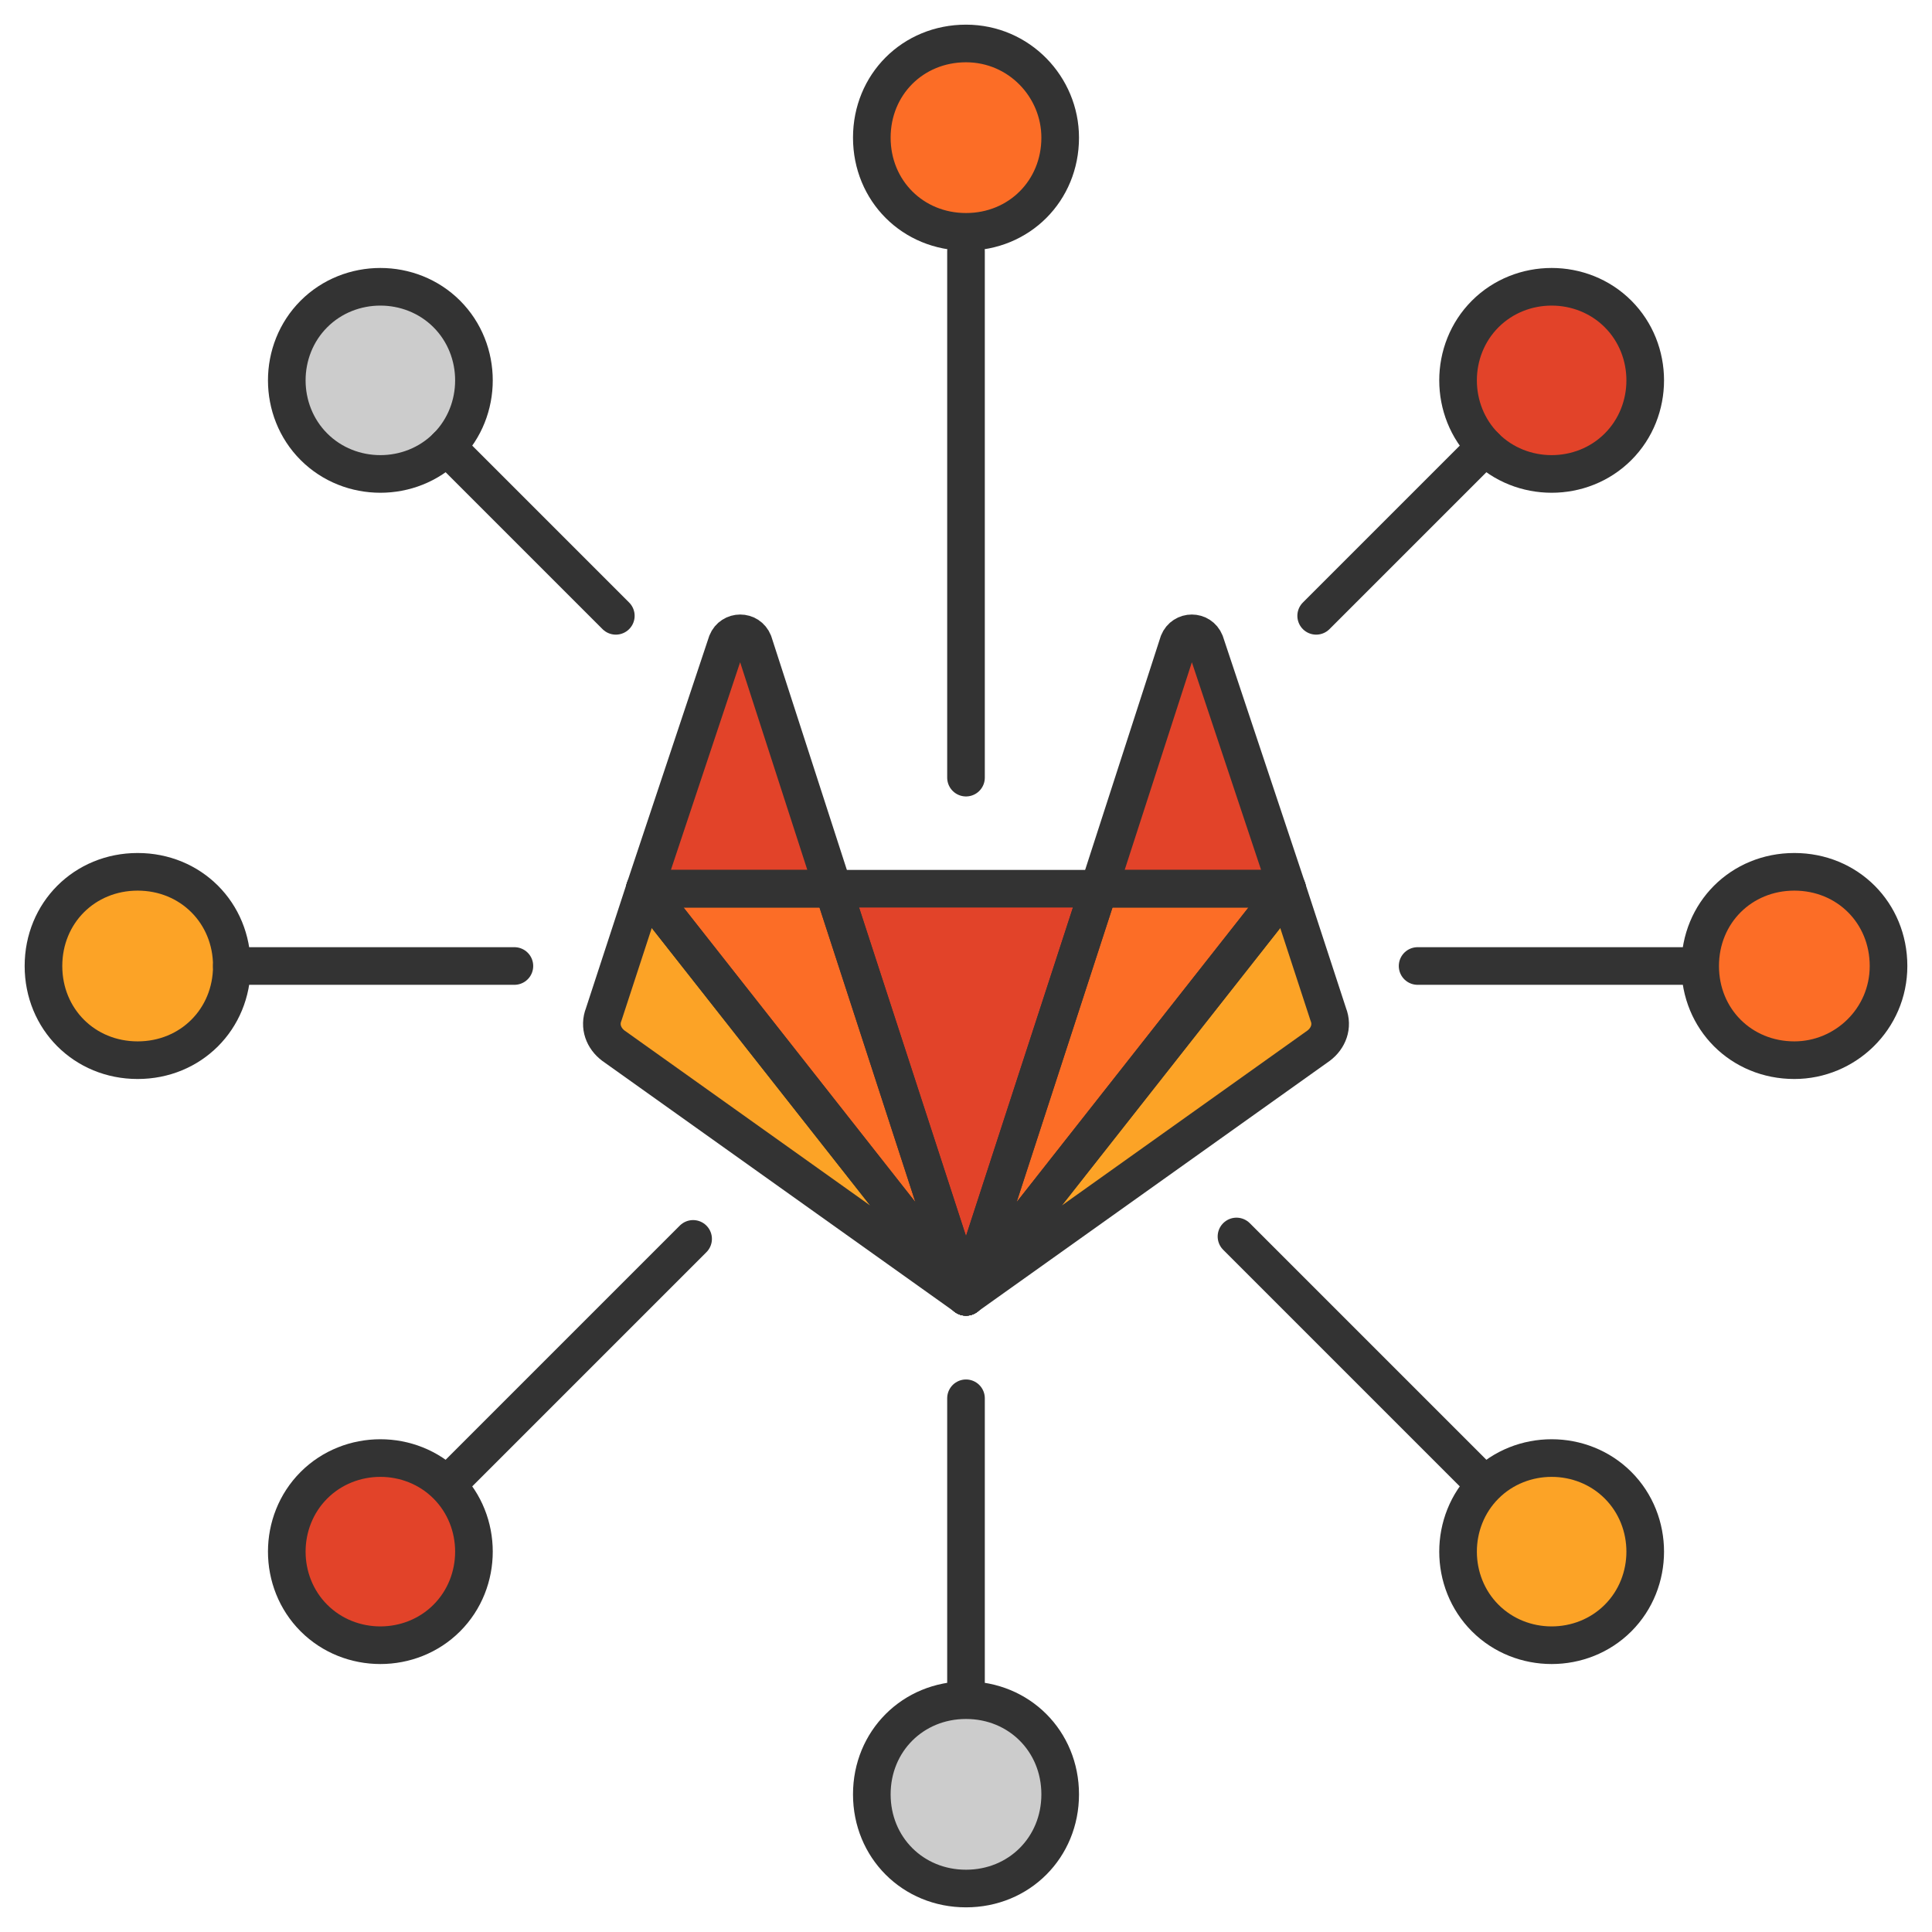
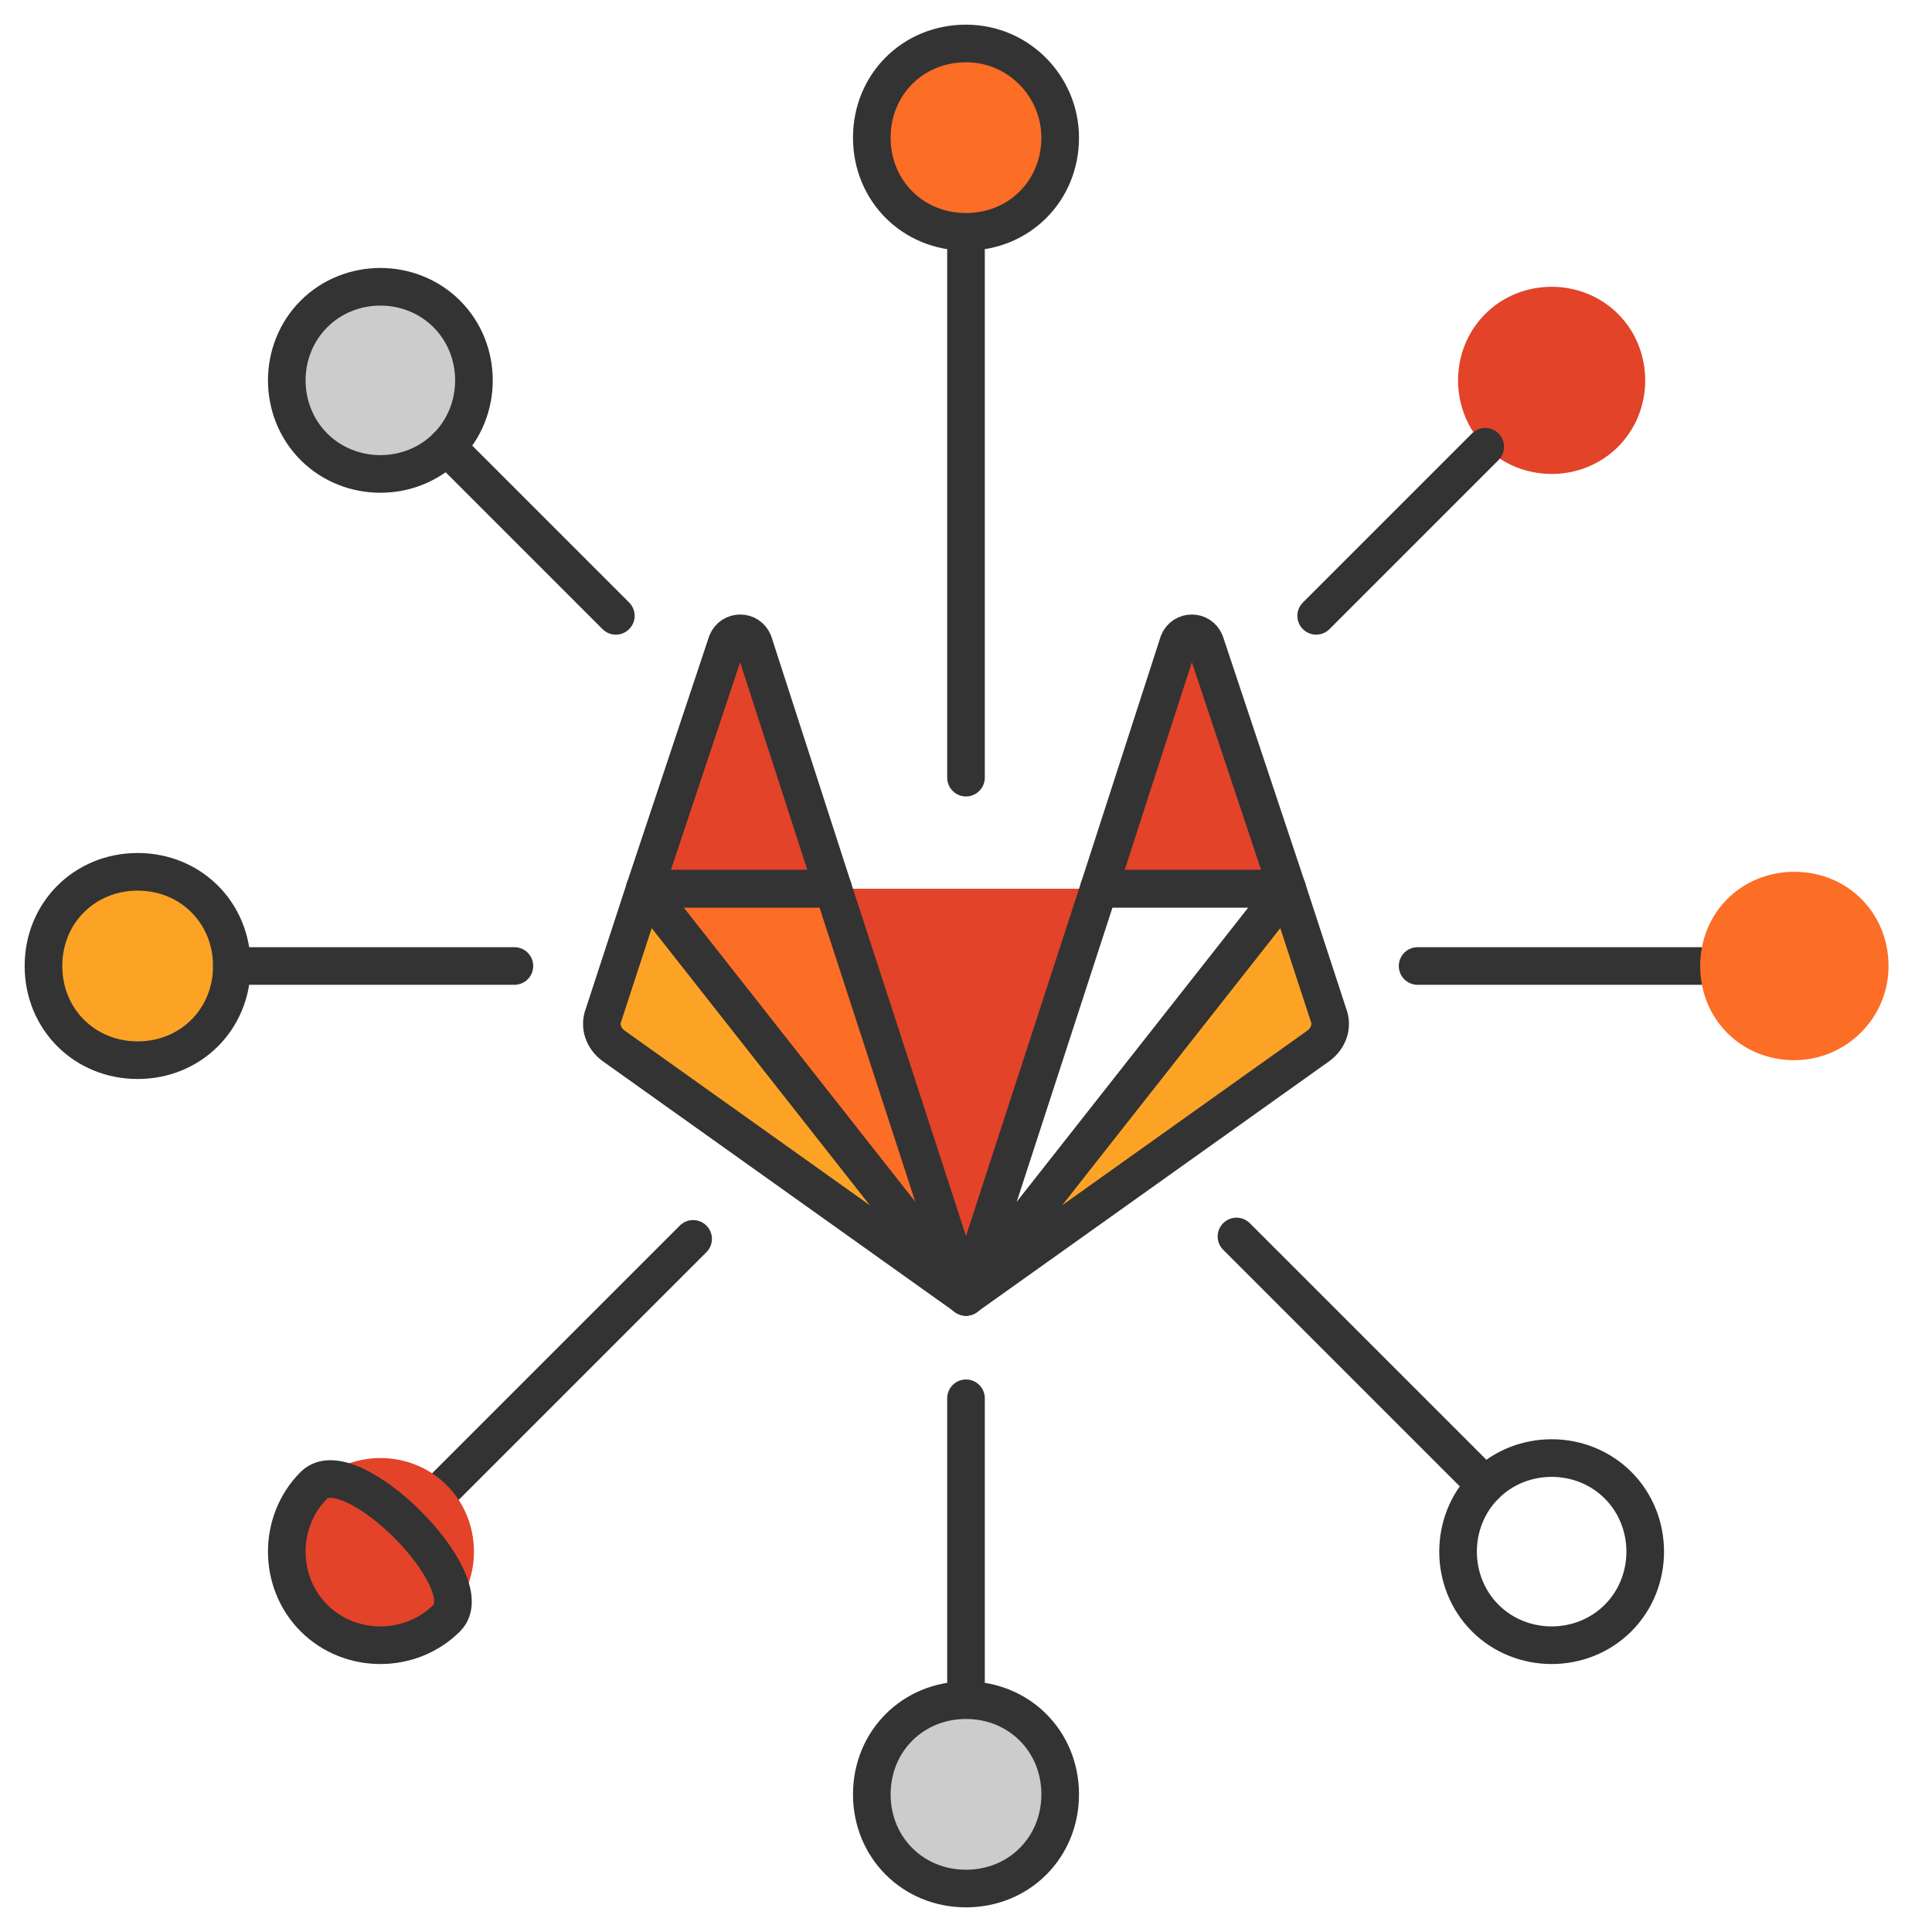
<svg xmlns="http://www.w3.org/2000/svg" version="1.1" id="Layer_1" x="0px" y="0px" viewBox="0 0 80 80" style="enable-background:new 0 0 80 80;" xml:space="preserve">
  <style type="text/css">
	.st0{fill:none;stroke:#333333;stroke-width:1.558;stroke-linecap:round;stroke-linejoin:round;}
	.st1{fill-rule:evenodd;clip-rule:evenodd;fill:#E24329;}
	.st2{fill-rule:evenodd;clip-rule:evenodd;fill:#FC6D26;}
	.st3{fill-rule:evenodd;clip-rule:evenodd;fill:#FCA326;}
	.st4{fill-rule:evenodd;clip-rule:evenodd;fill:#CCCCCC;}
</style>
  <title>influence-icon</title>
  <desc>Created with Sketch.</desc>
  <g id="Page-1">
    <g id="GitLab-First-Look" transform="translate(-404, -1524)">
      <g id="influence-icon" transform="translate(405, 1525)">
        <path id="Stroke-1" class="st0" d="M39,56.9v12.5" />
        <path id="Stroke-2" class="st0" d="M39,9.4v21.8" />
        <path id="Stroke-3" class="st0" d="M69.4,39H57.7" />
        <path id="Stroke-4" class="st0" d="M50.2,50.2l10.3,10.3" />
        <path id="Stroke-5" class="st0" d="M27.7,50.3L17.5,60.5" />
        <polygon id="Fill-6" class="st1" points="39,52.7 39,52.7 44.5,35.8 33.5,35.8    " />
        <polygon id="Fill-7" class="st2" points="39,52.7 33.5,35.8 25.7,35.8    " />
        <path id="Fill-8" class="st3" d="M25.7,35.8L24,41c-0.2,0.5,0,1,0.4,1.3L39,52.7L25.7,35.8z" />
        <path id="Fill-10" class="st1" d="M25.7,35.8h7.8l-3.3-10.2c-0.2-0.5-0.9-0.5-1.1,0L25.7,35.8z" />
-         <polygon id="Fill-12" class="st2" points="39,52.7 44.5,35.8 52.3,35.8    " />
        <path id="Fill-14" class="st3" d="M52.3,35.8L54,41c0.2,0.5,0,1-0.4,1.3L39,52.7L52.3,35.8z" />
        <path id="Fill-16" class="st1" d="M52.3,35.8h-7.8l3.3-10.2c0.2-0.5,0.9-0.5,1.1,0L52.3,35.8z" />
-         <polygon id="Stroke-18" class="st0" points="39,52.7 39,52.7 44.5,35.8 33.5,35.8    " />
        <polygon id="Stroke-20" class="st0" points="39,52.7 33.5,35.8 25.7,35.8    " />
        <path id="Stroke-22" class="st0" d="M25.7,35.8L24,41c-0.2,0.5,0,1,0.4,1.3L39,52.7L25.7,35.8z" />
        <path id="Stroke-24" class="st0" d="M25.7,35.8h7.8l-3.3-10.2c-0.2-0.5-0.9-0.5-1.1,0L25.7,35.8z" />
        <polygon id="Stroke-26" class="st0" points="39,52.7 44.5,35.8 52.3,35.8    " />
        <path id="Stroke-28" class="st0" d="M52.3,35.8L54,41c0.2,0.5,0,1-0.4,1.3L39,52.7L52.3,35.8z" />
        <path id="Stroke-30" class="st0" d="M52.3,35.8h-7.8l3.3-10.2c0.2-0.5,0.9-0.5,1.1,0L52.3,35.8z" />
        <path id="Fill-32" class="st2" d="M42.9,4.7c0,2.2-1.7,3.9-3.9,3.9s-3.9-1.7-3.9-3.9s1.7-3.9,3.9-3.9S42.9,2.6,42.9,4.7" />
        <path id="Stroke-34" class="st0" d="M42.9,4.7c0,2.2-1.7,3.9-3.9,3.9s-3.9-1.7-3.9-3.9s1.7-3.9,3.9-3.9S42.9,2.6,42.9,4.7z" />
        <path id="Fill-36" class="st4" d="M42.9,73.3c0,2.2-1.7,3.9-3.9,3.9s-3.9-1.7-3.9-3.9s1.7-3.9,3.9-3.9S42.9,71.1,42.9,73.3" />
        <path id="Stroke-38" class="st0" d="M42.9,73.3c0,2.2-1.7,3.9-3.9,3.9s-3.9-1.7-3.9-3.9s1.7-3.9,3.9-3.9S42.9,71.1,42.9,73.3z" />
        <path id="Fill-40" class="st2" d="M73.3,42.9c-2.2,0-3.9-1.7-3.9-3.9s1.7-3.9,3.9-3.9s3.9,1.7,3.9,3.9S75.4,42.9,73.3,42.9" />
-         <path id="Stroke-42" class="st0" d="M73.3,42.9c-2.2,0-3.9-1.7-3.9-3.9s1.7-3.9,3.9-3.9s3.9,1.7,3.9,3.9S75.4,42.9,73.3,42.9z" />
        <path id="Fill-44" class="st3" d="M4.7,42.9c-2.2,0-3.9-1.7-3.9-3.9s1.7-3.9,3.9-3.9s3.9,1.7,3.9,3.9S6.9,42.9,4.7,42.9" />
        <path id="Stroke-46" class="st0" d="M4.7,42.9c-2.2,0-3.9-1.7-3.9-3.9s1.7-3.9,3.9-3.9s3.9,1.7,3.9,3.9S6.9,42.9,4.7,42.9z" />
        <path id="Fill-48" class="st4" d="M17.5,12c1.5,1.5,1.5,4,0,5.5s-4,1.5-5.5,0s-1.5-4,0-5.5S16,10.5,17.5,12" />
        <path id="Stroke-50" class="st0" d="M17.5,12c1.5,1.5,1.5,4,0,5.5s-4,1.5-5.5,0s-1.5-4,0-5.5S16,10.5,17.5,12z" />
-         <path id="Fill-52" class="st3" d="M66,60.5c1.5,1.5,1.5,4,0,5.5s-4,1.5-5.5,0s-1.5-4,0-5.5S64.5,59,66,60.5" />
        <path id="Stroke-54" class="st0" d="M66,60.5c1.5,1.5,1.5,4,0,5.5s-4,1.5-5.5,0s-1.5-4,0-5.5S64.5,59,66,60.5z" />
        <path id="Fill-56" class="st1" d="M66,17.5c-1.5,1.5-4,1.5-5.5,0s-1.5-4,0-5.5s4-1.5,5.5,0S67.5,16,66,17.5" />
-         <path id="Stroke-58" class="st0" d="M66,17.5c-1.5,1.5-4,1.5-5.5,0s-1.5-4,0-5.5s4-1.5,5.5,0S67.5,16,66,17.5z" />
        <path id="Fill-60" class="st1" d="M17.5,66c-1.5,1.5-4,1.5-5.5,0s-1.5-4,0-5.5s4-1.5,5.5,0S19,64.5,17.5,66" />
-         <path id="Stroke-62" class="st0" d="M17.5,66c-1.5,1.5-4,1.5-5.5,0s-1.5-4,0-5.5s4-1.5,5.5,0S19,64.5,17.5,66z" />
+         <path id="Stroke-62" class="st0" d="M17.5,66c-1.5,1.5-4,1.5-5.5,0s-1.5-4,0-5.5S19,64.5,17.5,66z" />
        <path id="Stroke-64" class="st0" d="M20.3,39H8.6" />
        <path id="Stroke-66" class="st0" d="M17.5,17.5l7,7" />
        <path id="Stroke-68" class="st0" d="M60.5,17.5l-7,7" />
      </g>
    </g>
  </g>
</svg>